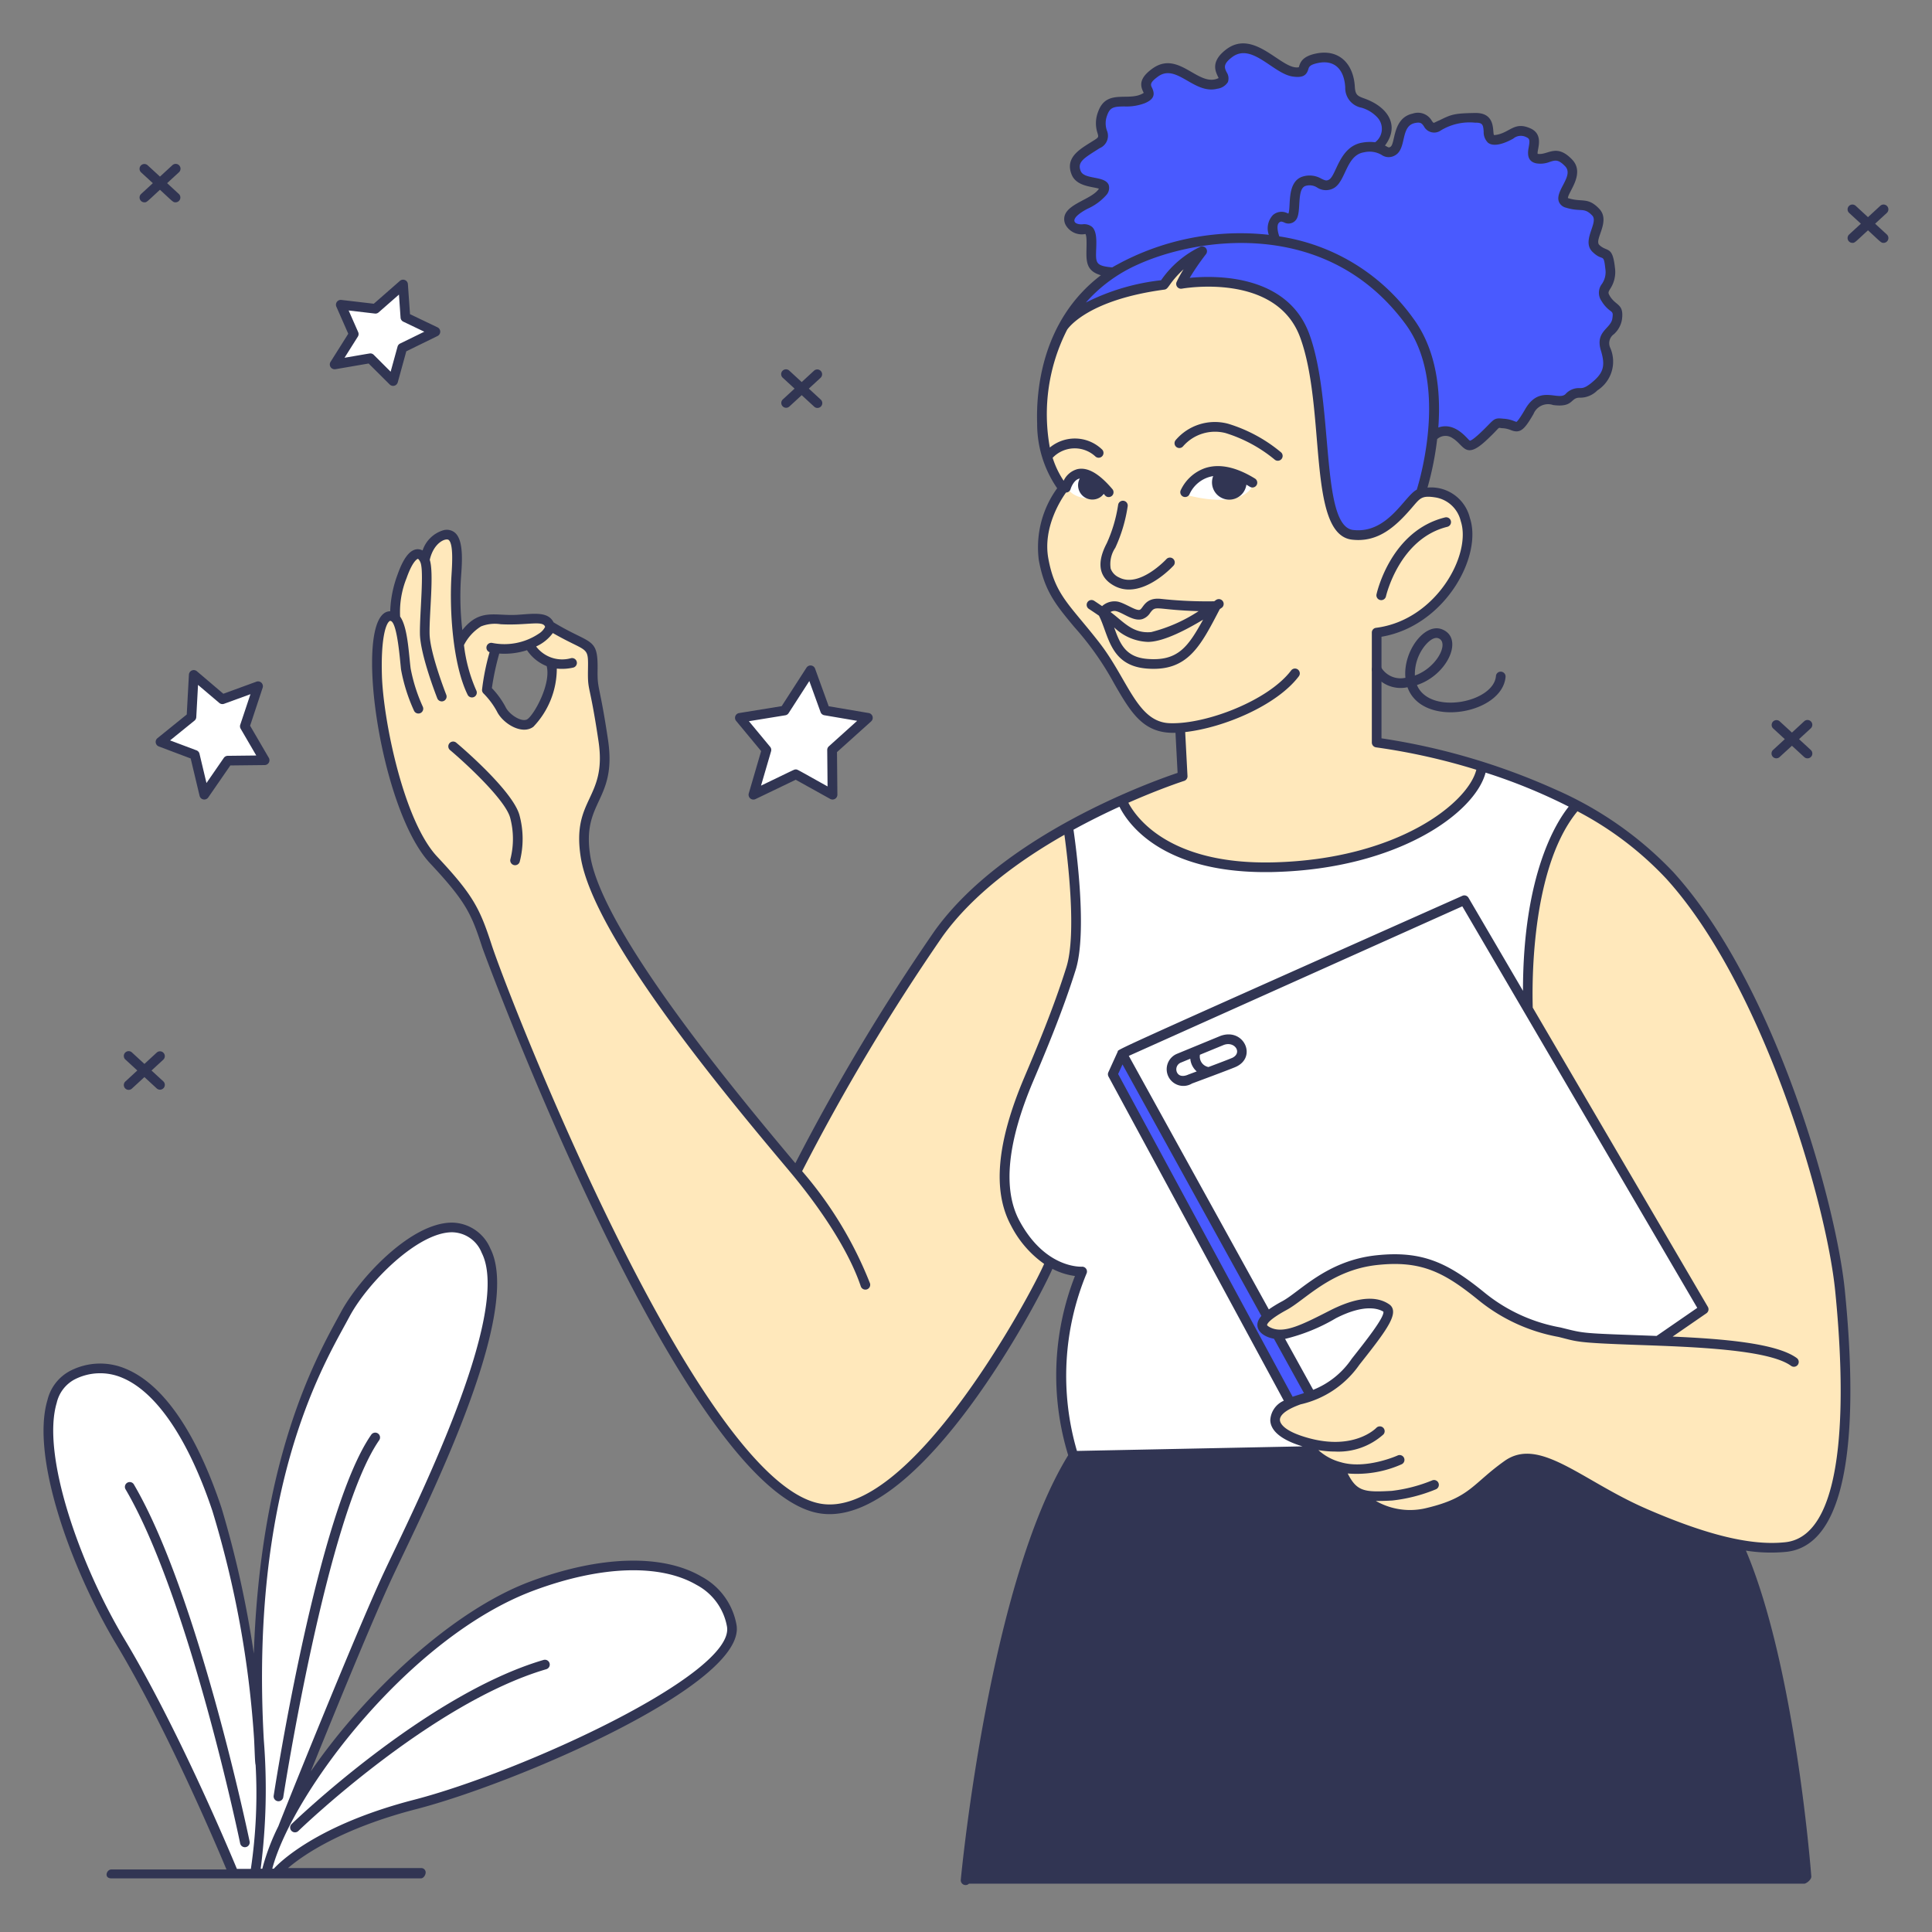
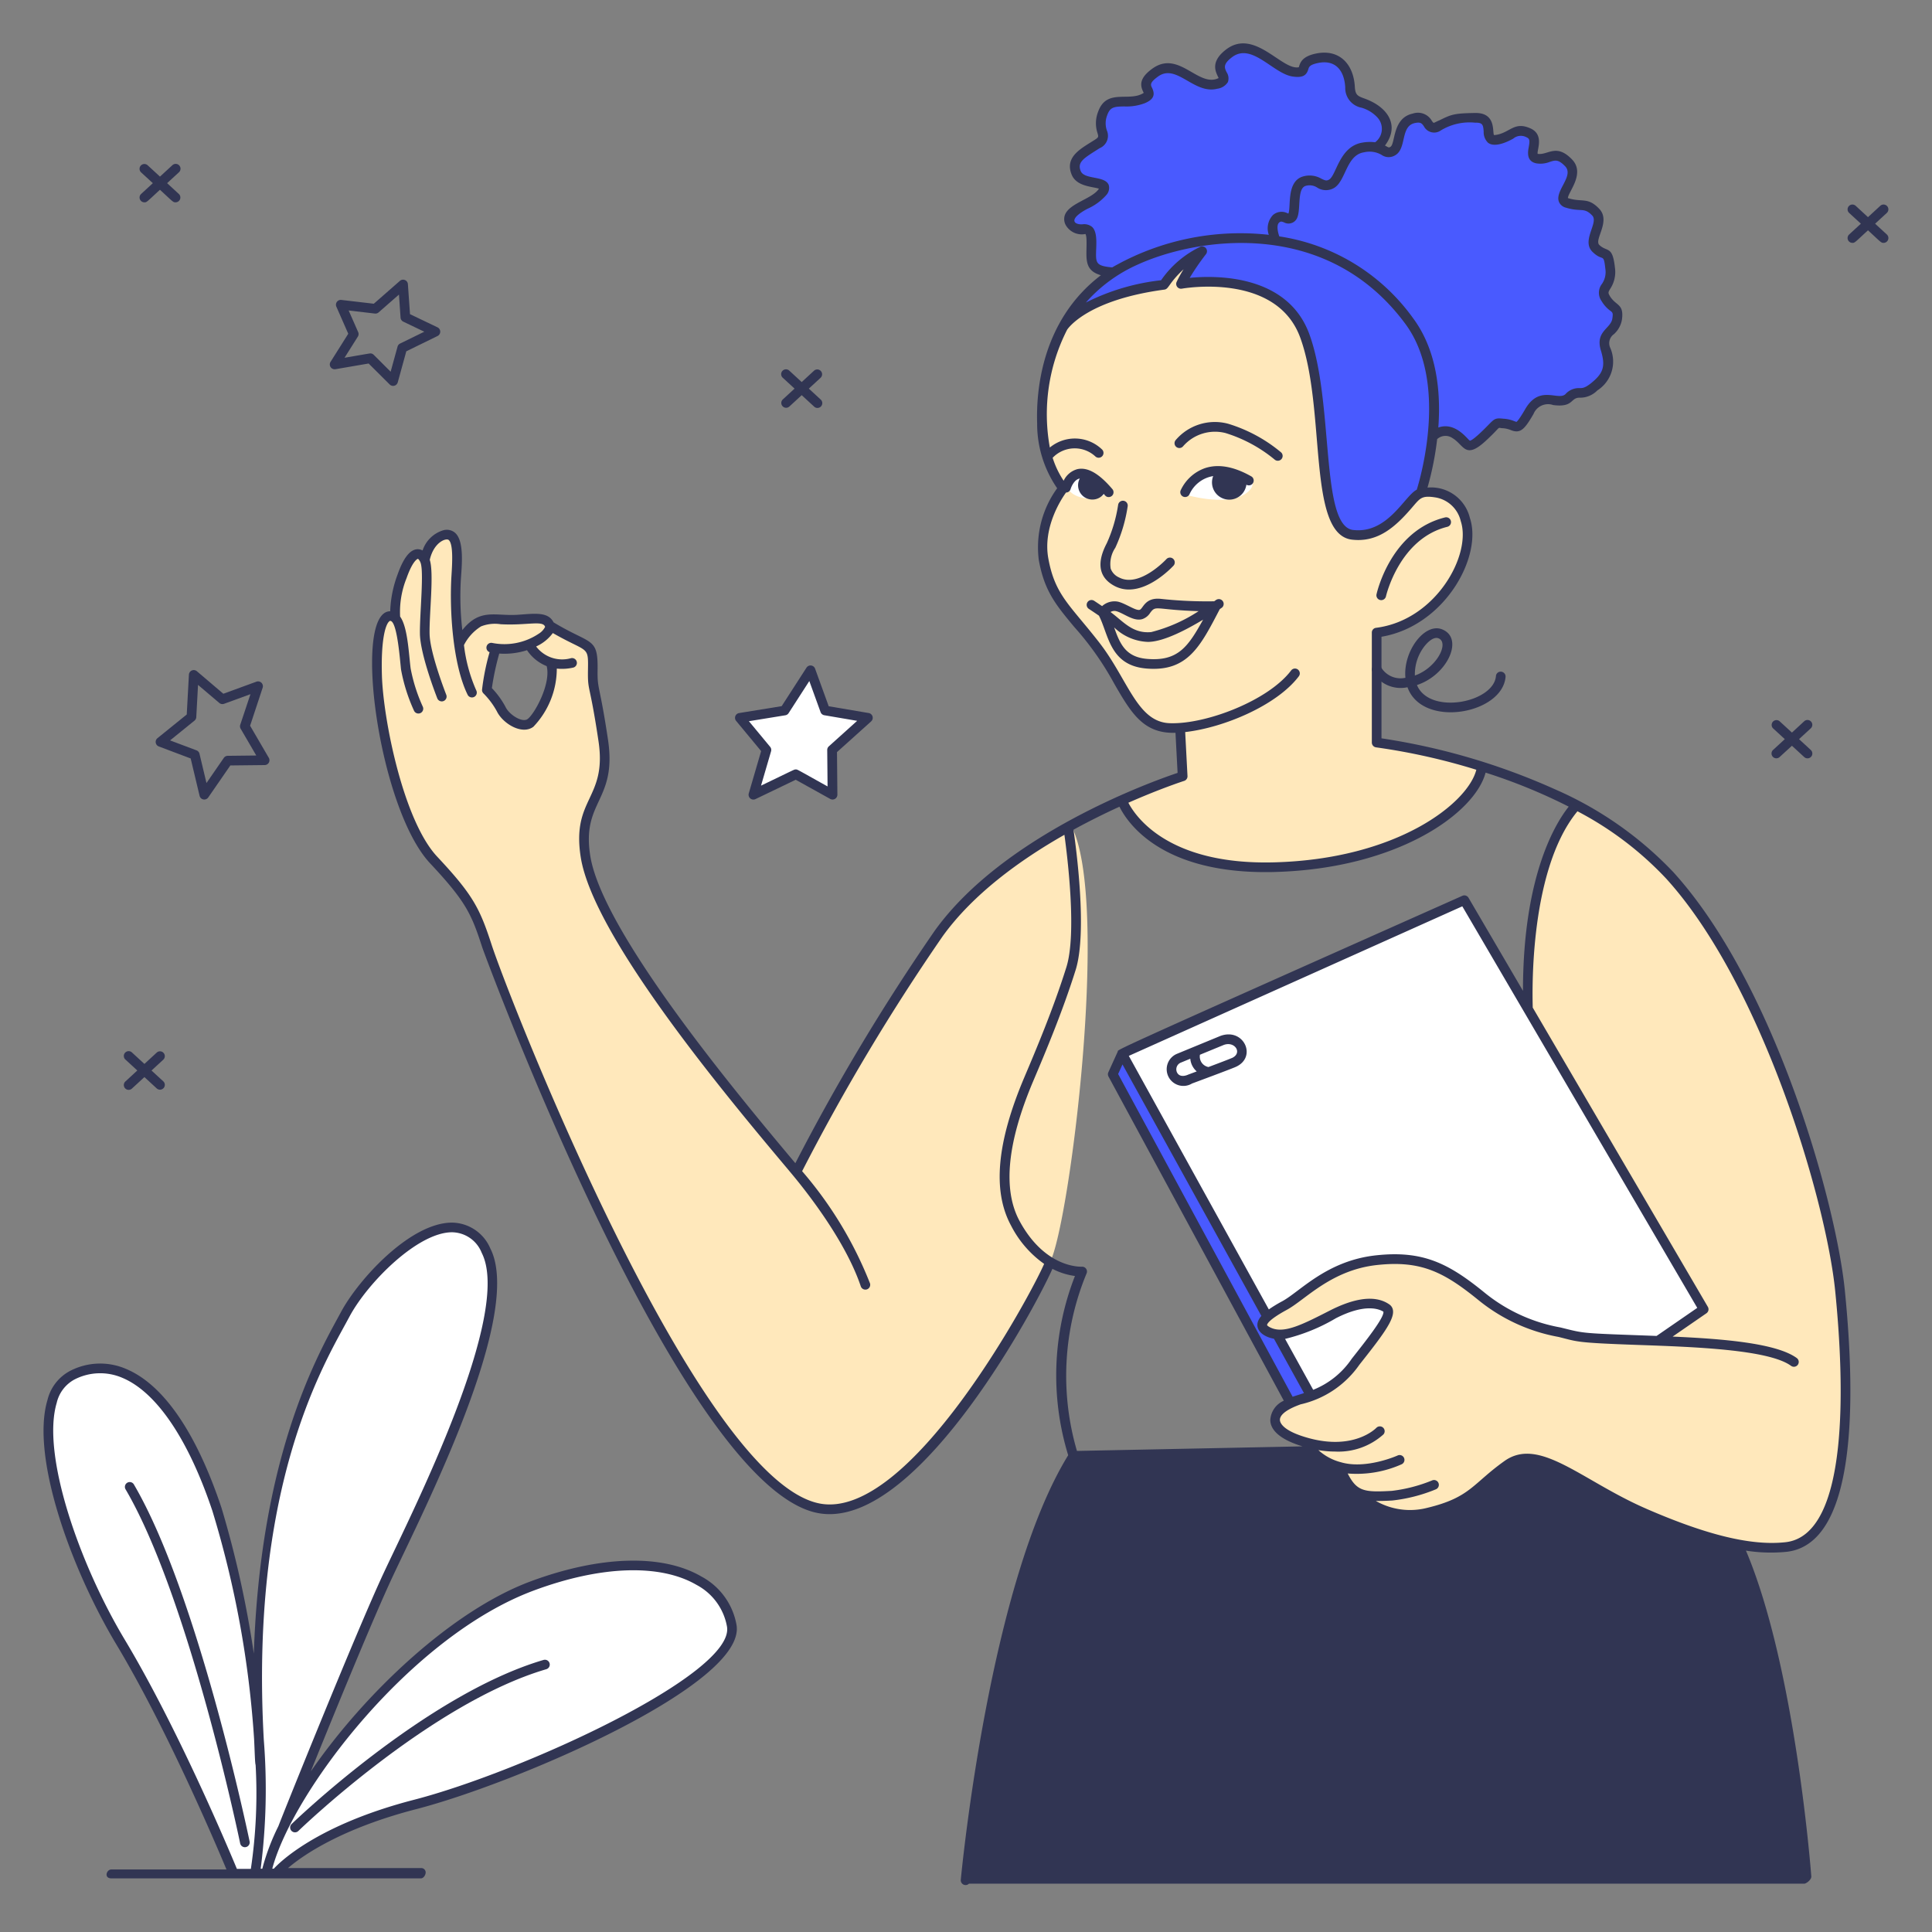
<svg xmlns="http://www.w3.org/2000/svg" viewBox="0 0 400 400">
  <rect x="0" y="0" width="400" height="400" fill="#808080" stroke="none" />
  <g transform="matrix(2,0,0,2,0,0)">
    <g>
      <path d="M62.471,93.874C60.345,92,80.7,121.432,82.44,121.31A218.932,218.932,0,0,1,97.165,96.648c3.349-4.664,8.882-8.525,13.716-11.206,4.114,7.823-.216,41.6-2.2,45.246-.618,1.132-13.567,27.467-23.937,25.443C71.375,153.522,51.56,101.482,50.4,97.918s-1.776-4.908-5.511-8.894-5.73-14.887-5.857-19.078S39.5,63.5,40.585,63.8a36.144,36.144,0,0,1,1.606-5.455c.555-1.149,1.214-1.394,1.79-.611.708-1.3,1.3-2.408,2.06-2.381,1.933.069,1.051,2.692,1.081,5.592a27.543,27.543,0,0,0,.669,5.584A4.254,4.254,0,0,1,50.4,64.139c1.972-.006,4.051-.192,5.18-.1a1.8,1.8,0,0,1,1.585.882s3.379.87,3.9,2.255c.355.951.262,2.707.516,4.5a59.89,59.89,0,0,1,.982,7.694c-.064,2.324-1.442,4.371-2.067,6.66A11.976,11.976,0,0,0,62.471,93.874ZM57,68.572c-.571.179-1.979-.891-2.28-1.85a5.692,5.692,0,0,1-3.436.442,28.673,28.673,0,0,0-.879,4.257,8.621,8.621,0,0,1,1.486,1.992c.487,1.008,2.137,2.061,3.031,1.42C57.506,72.979,57,68.572,57,68.572Z" style="fill: #ffe8bb;fill-rule: evenodd" />
-       <path d="M111.125,150.709l47.028-.868s.459-28.245.022-45.622c-.4-15.712,5.021-20.873,5.021-20.873a48.067,48.067,0,0,0-9.8-3.976c-.449,3.786-8.24,10.054-21.491,10.4s-15.75-6.893-15.75-6.893L110.575,85.6s1.625,10.417.3,14.662-3.075,8.392-4.381,11.479-4,10.045-1.4,14.874c2.849,5.288,6.93,5.015,6.93,5.015A27.907,27.907,0,0,0,111.125,150.709Z" style="fill: #ffffff;fill-rule: evenodd" />
      <path d="M135.706,144.483l-19.552-35.406,35.429-15.888,24.781,42.349-4.73,3.262Z" style="fill: #ffffff;fill-rule: evenodd" />
      <path d="M133.709,145.452l2-.969-19.552-35.406-.963,2.128Z" style="fill: #495aff;fill-rule: evenodd" />
      <path d="M190.479,133.62c-.875-8.762-7.2-31.511-17.619-42.994a35.435,35.435,0,0,0-9.664-7.28c-.172.168-5.41,5.419-5.021,20.873.009.37-1.358-2.085,18.189,31.319l-4.73,3.262c-3.979-.151-7.555-.211-8.879-.56-3.17-.833-5.893-1.188-9.337-4s-6.029-4.329-10.946-3.786-7.625,3.677-9.494,4.691-3.21,2.069-1.584,2.771,3.666-.37,6.682-1.908,4.713-1.1,5.471-.565-1.255,3.031-3.415,5.762-3.846,3.12-6.071,3.824-3.718,2.955,1.287,4.321l.028.008s.455,1.639,3.267,2.481c1.14,2.625,1.726,2.4,1.823,2.632a7.7,7.7,0,0,0,7.4,2.1c4.609-1.11,4.882-2.591,8.166-4.927s7.568,2.113,14.179,4.988c6.279,2.73,10.947,3.915,14.67,3.508C192.451,159.319,191.242,141.26,190.479,133.62Z" style="fill: #ffe8bb;fill-rule: evenodd" />
      <path d="M122.167,75.328c-.361.028-.7.039-1.029.033-3.8-.076-4.726-4.694-7.78-8.605s-4.611-4.937-5.325-8.868,2.04-7.359,2.04-7.359-2.059-2.17-2.206-6.726,1.069-12.906,9.655-16.848c7.085-3.253,20.375-4.548,28.37,6.288,4.963,6.727,1.171,17.84,1.171,17.84a3.726,3.726,0,0,1,4.627,2.7c1.242,3.716-2.608,10.874-9.179,11.7V76.872A65.5,65.5,0,0,1,153.5,79.355s-2.131,9.459-20.918,10.229c-14.2.581-16.3-6.8-16.3-6.8l6.143-2.419C122.084,73.811,122.154,75.663,122.167,75.328Z" style="fill: #ffe8bb;fill-rule: evenodd" />
      <path d="M112.981,24.821c-.067-2.088-1.357-.285-2.18-1.706s2.383-1.9,3.342-3.246-2.146-.522-2.737-1.976.761-2.072,2.162-2.977-.113-1.2.575-3.155,2.4-.8,4.159-1.533-.979-1.09,1.294-2.721,4.124,1.747,6.289,1.2-1.037-1.36,1.344-3.178,4.826,1.645,6.661,1.906.22-.9,2.373-1.38,3.376.887,3.492,2.974,1.707,1.126,3.231,2.835-.471,3.412-.471,3.412c.853.2,1.036.729,1.671.364.884-.509.322-2.988,2.161-3.384s1.155,1.5,2.587.8a6.133,6.133,0,0,1,3.783-.854c2.317-.052.564,2.518,2.209,2.266s1.864-1.353,3.292-.719-.292,2.43.921,2.669,1.8-1.051,3.236.439-1.642,3.691-.138,4.156,1.931-.119,2.953.953-.928,2.847.028,3.763,1.241,0,1.461,2.024-1.178,1.961-.451,3.164,1.369.728,1.182,2.1-1.733,1.384-1.212,3.1.357,2.688-1.157,3.914-1.538.1-2.646,1.131-2.721-.9-4.079,1.446-1.243,1.38-2.467,1.259-.579-.258-2.375,1.4-1.461.5-2.846-.334a1.786,1.786,0,0,0-2.334.3l-.052-.064a48.01,48.01,0,0,1-1.179,5.913c-1.046.12-2.975,4.754-7.047,4.276s-2.28-13.289-4.942-20.587-12.811-5.389-12.811-5.389a21.275,21.275,0,0,1,2.182-3.376,10.287,10.287,0,0,0-3.967,3.469c-8.6,1.15-10.459,4.428-10.459,4.428a18.034,18.034,0,0,1,5.162-5.712C112.4,27.943,113.048,26.9,112.981,24.821Z" style="fill: #495aff;fill-rule: evenodd" />
      <path d="M114.776,50.952c-1.269-1.53-2.238-2.165-2.968-2.045-.783.129-1.328,1.389-1.328,1.389s.1,1.225,2.464,1.341A3.8,3.8,0,0,0,114.776,50.952Z" style="fill: #ffffff;fill-rule: evenodd" />
      <path d="M129.51,49.756c.244.122.34.812-.722,1.443-2.05,1.217-6.1,0-6.1,0S123.974,46.986,129.51,49.756Z" style="fill: #ffffff;fill-rule: evenodd" />
      <path d="M155.4,69.533a.489.489,0,0,0-.541.455c-.235,2.745-6.879,4.066-8.176.927,3.178-1.041,4.917-4.879,2.58-5.774-1.8-.688-4.031,2.3-3.775,5.022a2.343,2.343,0,0,1-2.517-1.082.5.5,0,0,0-.905.425,3.359,3.359,0,0,0,3.636,1.637c1.533,4.285,9.825,2.784,10.153-1.07A.5.5,0,0,0,155.4,69.533Zm-8.933.4a4.731,4.731,0,0,1,.829-2.809c.344-.509,1.047-1.261,1.61-1.048C150.048,66.514,148.761,69.123,146.463,69.932Z" style="fill: #313553" />
      <path d="M126.333,107.24s-4.5,1.854-4.516,1.86a1.728,1.728,0,1,0,1.583,3.063c.161-.059,3.937-1.458,4.518-1.716C130.181,109.444,128.761,106.348,126.333,107.24Zm-3.323,4c-.145.068-.882.377-1.176-.242a.75.75,0,0,1,.417-1l.967-.4a1.969,1.969,0,0,0,.665,1.315Zm4.5-1.711c-.262.117-1.31.516-2.41.929a1.1,1.1,0,0,1-.883-1.271l2.475-1.018C127.834,107.751,128.667,109.023,127.512,109.533Z" style="fill: #313553" />
      <path d="M184.937,160.644c7.149-.784,7.23-15.155,6.039-27.074-.9-9.006-7.217-31.68-17.746-43.279A37.5,37.5,0,0,0,160.954,81.7a68.724,68.724,0,0,0-17.943-5.268V65.917c6.561-1.114,10.481-8.319,9.153-12.292a4.135,4.135,0,0,0-4.389-3.152,31.8,31.8,0,0,0,1-5.016,1.271,1.271,0,0,1,1.593-.1c1.205.73,1.3,2.253,3.444.274,1.629-1.506,1.15-1.364,1.654-1.307a2.572,2.572,0,0,1,.934.2c.98.382,1.4-.035,2.348-1.668a1.624,1.624,0,0,1,2.036-.926c2.122.278,1.762-.761,2.72-.761a2.5,2.5,0,0,0,1.851-.751,3.547,3.547,0,0,0,1.321-4.448,1.142,1.142,0,0,1,.4-1.38,2.622,2.622,0,0,0,.828-1.509c.226-1.662-.625-1.4-1.249-2.429-.209-.346-.176-.4.038-.761a3.149,3.149,0,0,0,.482-2.2c-.249-2.3-.808-1.561-1.612-2.332-.577-.551,1.221-2.454-.013-3.746-1.175-1.234-1.763-.651-3.167-1.085-.037-.012-.062-.023-.073-.025.016-.623,1.83-2.546.423-4-1.639-1.7-2.491-.412-3.551-.576-.122-.333.733-1.979-.762-2.642-1.682-.746-2.093.454-3.571.682a.948.948,0,0,1-.191.014c-.187-.323.24-2.322-1.953-2.286s-2.456.151-3.688.757c-.67.27-.558.391-.8.046a1.652,1.652,0,0,0-1.976-.737c-2.124.455-1.774,3.134-2.306,3.438-.182.106-.16.079-.564-.132,1.539-2.035.36-3.967-2.093-4.858-.711-.257-.976-.354-1.025-1.215-.136-2.445-1.684-3.976-4.1-3.434-1.269.284-1.531.833-1.678,1.325-.011.036-.018.07,0,.07-1.737.41-4.608-4.079-7.552-1.83-1.6,1.223-1.112,2.239-.85,2.785.026.053.057.119.08.171-2.094,1.032-4.114-2.948-6.852-.983-1.395,1-1.278,1.76-.944,2.43.014.027.029.058.043.087-1.494.986-3.852-.527-4.732,1.977a3.233,3.233,0,0,0-.056,2.177c.139.5.153.43-.773,1.012-1.209.759-2.583,1.615-1.9,3.3.5,1.225,2.122,1.224,2.824,1.452-.695,1.081-3.184,1.508-3.555,2.815a1.282,1.282,0,0,0,.156,1.018,1.913,1.913,0,0,0,2,.857s.095.106.111.614c.056,1.727-.392,3.119,1.49,3.655-6.181,4.705-6.709,12.061-6.6,15.327a11.757,11.757,0,0,0,2.072,6.725,10.409,10.409,0,0,0-1.9,7.434c.583,3.21,1.739,4.6,3.654,6.907a30.938,30.938,0,0,1,4.145,5.873c1.754,3.041,3.03,5.214,6.35,5.1l.218,4.151c-2.642.887-17.982,6.367-25.149,16.349a217.732,217.732,0,0,0-14.421,24.056C76.8,113.82,62.362,96.6,61.1,88.574c-.9-5.7,2.789-5.635,1.84-12-.864-5.785-1.11-5.128-1.078-7.21.054-3.467-.652-2.571-4.56-4.942-.57-1.14-2.016-.892-3.721-.78-2.323.153-3.891-.718-5.721,1.585a30.123,30.123,0,0,1-.156-5.163c.087-1.419.4-4.083-.621-4.93a1.322,1.322,0,0,0-1.225-.231,3.242,3.242,0,0,0-2.111,2.08,1.078,1.078,0,0,0-.535-.128c-.774.033-1.451.9-2.07,2.659a11.951,11.951,0,0,0-.749,3.764c-3.956,0-1.208,20.393,4.13,26.091,3.758,4.01,4.289,5.284,5.4,8.706.179.553,20.522,55.779,34.716,58.55a6.486,6.486,0,0,0,1.243.118c9.852,0,21.347-21.5,23.064-25.393a7.132,7.132,0,0,0,2.333.741,28.224,28.224,0,0,0-.7,18.555c-8.1,13.134-11,42.695-11.12,43.953a.5.5,0,0,0,.847.4h86.5c.284-.076.718-.445.7-.753-.016-.219-1.635-21.617-6.765-33.725A16.606,16.606,0,0,0,184.937,160.644Zm-40.5-144.575c1.2-.69.514-3,2.017-3.328.617-.133.736.034.949.337a1.194,1.194,0,0,0,1.752.424,5.733,5.733,0,0,1,3.575-.8c.767-.025.806.25.86.9a1.528,1.528,0,0,0,.445,1.17c.657.517,1.883-.012,2.611-.419a1.218,1.218,0,0,1,1.371-.145c.329.146.367.308.237,1.022-.087.477-.269,1.472.79,1.681a2.632,2.632,0,0,0,1.387-.151c.569-.181.883-.281,1.587.447.971,1.006-1.113,2.559-.629,3.706a1.041,1.041,0,0,0,.7.58c1.6.494,1.876-.086,2.739.82.7.737-1.177,2.611.045,3.778,1.077,1.034,1.127.033,1.309,1.718a2.163,2.163,0,0,1-.346,1.577,1.486,1.486,0,0,0-.035,1.791,3.327,3.327,0,0,0,.888.987c.26.2.3.237.225.79-.147,1.084-1.8,1.321-1.194,3.315.493,1.622.28,2.348-.993,3.38-.64.518-.91.528-1.188.528a1.853,1.853,0,0,0-1.484.625c-.773.718-2.682-1.018-4.172,1.562-.615,1.064-.843,1.279-.9,1.309a1.261,1.261,0,0,1-.214-.072,3.546,3.546,0,0,0-1.18-.26c-1.07-.123-.886.119-2.451,1.566-.734.679-.942.712-.969.713-.222-.077-1.47-2-3.274-1.363.267-3.612-.122-7.951-2.6-11.3a20.851,20.851,0,0,0-13.862-8.486c-.16-.448-.314-1.184-.013-1.434.163-.135.233-.117.5-.017a.969.969,0,0,0,1.286-.325c.53-.8,0-3.166.957-3.453a1.436,1.436,0,0,1,1.191.174,1.665,1.665,0,0,0,1.737.049c1.248-.728,1.256-3.419,3.122-3.7a2.474,2.474,0,0,1,1.8.264A1.275,1.275,0,0,0,144.435,16.069Zm-30.962,9.792c.024-.789.1-1.886-.423-2.372a1.3,1.3,0,0,0-1.017-.266c-.895.034-1.454-.539.519-1.6a5.69,5.69,0,0,0,2-1.464,1.091,1.091,0,0,0,.22-1.013c-.393-.985-2.528-.525-2.9-1.441-.394-.969.392-1.362,1.968-2.369a1.388,1.388,0,0,0,.739-1.834,2.272,2.272,0,0,1,.037-1.576c.3-.855.736-.894,1.777-.907a5.339,5.339,0,0,0,2.1-.33c.833-.347,1.158-.8.761-1.6-.147-.3-.264-.529.632-1.172C121.8,6.538,123.6,9.8,126.008,9.187a1.535,1.535,0,0,0,1.1-.684,1.148,1.148,0,0,0-.127-1.024c-.223-.462-.4-.828.555-1.556,2.048-1.562,4.264,1.715,6.287,2,.974.138,1.409-.066,1.614-.753.069-.234.135-.455.938-.634,1.809-.408,2.782.69,2.884,2.513a2.068,2.068,0,0,0,1.682,2.1,3.611,3.611,0,0,1,1.674,1.04,1.736,1.736,0,0,1-.26,2.539,4.4,4.4,0,0,0-1.291.03c-2.42.371-2.712,3.384-3.475,3.83-.267.155-.405.1-.8-.088a2.42,2.42,0,0,0-1.912-.23c-1.721.518-1.217,3.123-1.5,3.837-.035-.011-.073-.026-.106-.038a1.354,1.354,0,0,0-1.488.184,2,2,0,0,0-.435,2.056,26.644,26.644,0,0,0-16.216,3.372C113.42,27.524,113.43,27.222,113.473,25.861Zm4.257,1.549c6-2.757,19.532-5.023,27.76,6.131,4.363,5.913,1.667,15.546,1.173,17.151-1.278.641-3,4.586-6.589,4.171-3.432-.4-1.954-13.2-4.53-20.263-2.27-6.222-9.7-6.1-12.389-5.836a25.036,25.036,0,0,1,1.682-2.448.5.5,0,0,0-.57-.777,10.349,10.349,0,0,0-4.073,3.472,22.853,22.853,0,0,0-7.788,2.309A15.626,15.626,0,0,1,117.73,27.41Zm4.849,53.429a.5.5,0,0,0,.348-.5l-.239-4.556c4.041-.459,9.505-2.785,11.765-5.775a.5.5,0,0,0-.8-.6c-2.343,3.1-8.749,5.568-12.507,5.458-3.441-.069-4.352-4.516-7.4-8.412-3.027-3.877-4.539-4.863-5.227-8.65-.585-3.223,1.351-6.15,1.832-6.816a.5.5,0,0,0,.478-.367c.04-.136.337-.975.947-1.085a1.48,1.48,0,0,0,2.483,1.594c.141.161.245.327.511.327a.5.5,0,0,0,.381-.824c-1.382-1.627-2.569-2.3-3.624-2.067a2.211,2.211,0,0,0-1.42,1.2,9.259,9.259,0,0,1-1.139-2.377,3.156,3.156,0,0,1,4.426-.135.5.5,0,1,0,.66-.751,4.057,4.057,0,0,0-5.377-.174,19.247,19.247,0,0,1,1.791-12.2c.233-.339,2.361-3.119,10.071-4.149.469-.062.412-.639,1.983-2.105a12.186,12.186,0,0,0-.719,1.307.5.5,0,0,0,.546.7c.1-.017,9.765-1.741,12.249,5.069,2.71,7.429.679,20.365,5.354,20.913,2.679.313,4.49-1.31,6.2-3.3.864-1,1-1.3,2.462-1.067a3.23,3.23,0,0,1,2.6,2.448c1.152,3.444-2.542,10.262-8.776,11.048a.491.491,0,0,0-.428.5V76.873a.507.507,0,0,0,.452.495,65.634,65.634,0,0,1,10.365,2.317c-.865,3.452-8.168,9.252-20.937,9.585-10.909.289-14.327-4.72-15.085-6.171C120.148,81.624,122.515,80.86,122.579,80.839Zm-37.745,74.8c-12.664-2.473-32.145-52.3-33.956-57.877-1.222-3.762-1.934-5.145-5.622-9.081-3.5-3.733-5.585-14.192-5.722-18.751-.11-3.615.348-5.286.773-5.619a.133.133,0,0,1,.142-.028c.691.194.965,4.221,1.065,5.03a18,18,0,0,0,1.343,4.259.5.5,0,0,0,.909-.417,17.269,17.269,0,0,1-1.26-3.965c-.2-1.6-.306-4.286-1.087-5.358a9.33,9.33,0,0,1,.669-3.99c.669-1.9,1.171-1.992,1.171-1.992.021,0,.134.08.255.349.406.9-.08,5.413-.045,7.413.039,2.2,1.729,6.506,1.8,6.688a.5.5,0,0,0,.93-.367c-.017-.043-1.7-4.315-1.731-6.338-.038-2.081.468-6.266.019-7.643.422-1.823,1.682-2.281,1.959-2.053.495.412.365,2.46.288,3.684-.225,3.58.138,9.218,1.671,12.336a.5.5,0,0,0,.9-.441,16.176,16.176,0,0,1-1.277-4.7A4.872,4.872,0,0,1,49.8,64.843a3.893,3.893,0,0,1,2.028-.223c2.683.153,4.41-.439,4.6.277a1.785,1.785,0,0,1-.665.71,6.4,6.4,0,0,1-4.818.947.5.5,0,0,0-.263.961A24.061,24.061,0,0,0,49.9,71.4a.5.5,0,0,0,.149.382,8.158,8.158,0,0,1,1.386,1.852c.611,1.267,2.6,2.486,3.78,1.6a8.737,8.737,0,0,0,2.425-6.021,5.241,5.241,0,0,0,1.683-.1.5.5,0,0,0-.208-.979A3.382,3.382,0,0,1,55.5,66.923a4.39,4.39,0,0,0,1.728-1.39c3.67,2.1,3.678,1.24,3.638,3.812-.036,2.349.157,1.13,1.089,7.374.9,6.026-2.8,5.868-1.839,12.01,1.308,8.34,15.479,25.21,21.531,32.414.062.1,5.549,6.332,7.462,12.019a.5.5,0,0,0,.948-.321,40.436,40.436,0,0,0-7.021-11.6A218.059,218.059,0,0,1,97.571,96.939c3.141-4.373,8.008-7.9,12.617-10.522.335,2.44,1.284,10.253.207,13.694-1.35,4.312-3.164,8.6-4.365,11.434-2.849,6.73-3.3,11.737-1.377,15.307a10.932,10.932,0,0,0,3.435,3.984C106.788,133.875,94.175,157.468,84.834,155.64ZM56.593,68.957c.46,1.844-1.255,4.942-1.972,5.476-.549.406-1.893-.431-2.282-1.238a8.67,8.67,0,0,0-1.421-1.961,27.22,27.22,0,0,1,.765-3.578,7.544,7.544,0,0,0,2.872-.349A4.445,4.445,0,0,0,56.593,68.957ZM111.485,150.2a27.69,27.69,0,0,1,.991-18.36.5.5,0,0,0-.484-.712c-.154,0-3.812.16-6.459-4.753-1.744-3.239-1.267-8.1,1.418-14.442,1.208-2.854,3.034-7.167,4.4-11.525,1.22-3.9.057-12.584-.224-14.516,1.672-.917,3.292-1.712,4.761-2.383.8,1.621,4.2,6.771,15.1,6.771.3,0,.617,0,.933-.012,12.787-.334,20.765-6.1,21.867-10.285a57.679,57.679,0,0,1,8.605,3.52c-1.281,1.6-4.733,7.021-4.735,19.069l-5.639-9.637a.5.5,0,0,0-.637-.2c-37.9,16.873-35.555,15.87-35.677,16.134L114.736,111a.5.5,0,0,0,.015.443L132.9,145a2.33,2.33,0,0,0-1.4,2.013c.016.794.622,1.892,3.339,2.714Zm50.089-12.775a17.262,17.262,0,0,1-7.841-3.57c-3.764-3.069-6.417-4.436-11.316-3.9-5.095.564-7.841,3.752-9.677,4.748a13.784,13.784,0,0,0-1.392.847l-14.494-26.246,34.524-15.482L175.7,135.39l-4.212,2.905C163.528,138,164.191,138.073,161.574,137.427Zm-25.633,6.446-2.91-5.269a19.127,19.127,0,0,0,5.272-2.146c3.041-1.552,4.48-.937,4.905-.671.114.587-1.845,3.061-3.274,4.869A8.7,8.7,0,0,1,135.941,143.873Zm-4.062-5.287,3.108,5.629c-.487.161-.921.289-1.174.378l-18.064-33.408.45-.993,14.377,26.034C129.61,137.325,130.461,138.33,131.879,138.586Zm38.533,17.594c-6.676-2.9-11.057-7.508-14.668-4.936-3.309,2.352-3.526,3.772-7.994,4.848a7.124,7.124,0,0,1-5.322-.714c.543.014,1.158-.013,1.7-.044a16.553,16.553,0,0,0,4.514-1.159.5.5,0,0,0-.385-.923,15.859,15.859,0,0,1-4.184,1.084c-2.844.16-3.615.062-4.559-1.8a11.425,11.425,0,0,0,5.582-.952.5.5,0,0,0-.414-.911c-.032.015-3.291,1.473-5.895.693a5.506,5.506,0,0,1-2.307-1.248,10.59,10.59,0,0,0,1.733.148,6.979,6.979,0,0,0,5-1.775.5.5,0,0,0-.726-.687c-.093.095-2.318,2.34-6.977,1.078-2.775-.752-3.008-1.635-3.013-1.887-.019-.91,2.03-1.562,2.13-1.613a10.134,10.134,0,0,0,6.094-4.1c2.319-2.93,3.623-4.637,3.48-5.631a.875.875,0,0,0-.363-.606c-1.734-1.223-4.284-.339-6.163.619-2.832,1.444-4.7,2.4-6.08,1.8-.347-.15-.427-.273-.428-.295,0-.047.038-.485,2.052-1.578,1.9-1.028,4.558-4.107,9.31-4.633,4.571-.5,6.957.726,10.576,3.676a18.3,18.3,0,0,0,8.232,3.766c2.03.5,1.693.6,8.267.831,5.689.2,13.481.468,15.8,2.158a.5.5,0,1,0,.589-.808c-2.1-1.526-7.566-1.984-12.844-2.216l3.5-2.413a.5.5,0,0,0,.148-.664l-18.129-30.98c.018-.1-.65-13.926,4.63-20.323a34.537,34.537,0,0,1,9.193,6.979c9.895,10.9,16.547,33.257,17.491,42.708.938,9.389,1.517,25.249-5.152,25.979C181.323,160.034,176.74,158.931,170.412,156.18Z" style="fill: #313553" />
-       <path d="M47.251,76.9a.5.5,0,1,0-.643.764c1.545,1.3,5.671,5.089,6.2,6.975a8.516,8.516,0,0,1,.033,4.288.5.5,0,0,0,.956.293,9.4,9.4,0,0,0-.026-4.85C53.053,81.8,47.488,77.093,47.251,76.9Z" style="fill: #313553" />
-       <path d="M129.919,49.543c-1.945-1.2-3.678-1.568-5.151-1.091a4.379,4.379,0,0,0-2.546,2.308.5.5,0,0,0,.923.385,3.258,3.258,0,0,1,2.444-1.86,1.787,1.787,0,1,0,3.435.89c.122.069.245.142.37.219a.5.5,0,0,0,.525-.851Z" style="fill: #313553" />
+       <path d="M129.919,49.543c-1.945-1.2-3.678-1.568-5.151-1.091a4.379,4.379,0,0,0-2.546,2.308.5.5,0,0,0,.923.385,3.258,3.258,0,0,1,2.444-1.86,1.787,1.787,0,1,0,3.435.89a.5.5,0,0,0,.525-.851Z" style="fill: #313553" />
      <path d="M132.616,46.828a15.646,15.646,0,0,0-5.483-2.963,5.326,5.326,0,0,0-5.44,1.708.5.5,0,0,0,.778.628,4.379,4.379,0,0,1,4.392-1.373,14.885,14.885,0,0,1,5.093,2.751.5.5,0,0,0,.66-.751Z" style="fill: #313553" />
      <path d="M115.393,60.667a3.132,3.132,0,0,0,1.474.359c2.326,0,4.513-2.359,4.624-2.48a.5.5,0,0,0-.738-.674c-.027.03-2.792,3.009-4.9,1.909a1.612,1.612,0,0,1-.876-.92,3.013,3.013,0,0,1,.479-2.156,15.71,15.71,0,0,0,1.279-4.28.5.5,0,1,0-.989-.144,14.993,14.993,0,0,1-1.174,3.957C113.366,58.528,113.948,59.912,115.393,60.667Z" style="fill: #313553" />
      <path d="M125.914,62.087c-.063.046-.137.1-.222.158a44.262,44.262,0,0,1-5.546-.253c-1.642-.164-1.809,1.032-2.172,1.138-.414.11-1.466-.672-2.256-.849a1.914,1.914,0,0,0-1.629.464c-.446-.3-.8-.538-.836-.558a.5.5,0,0,0-.545.838c.009.006.5.328,1.055.709,1,1.939,1.1,5.137,4.88,5.469,4.318.377,5.623-2.308,7.629-6.147.1-.071.184-.127.235-.164a.5.5,0,0,0-.593-.8ZM115.5,63.256c.782.177,1.813,1.111,2.753.834a1.557,1.557,0,0,0,.821-.658c.616-.823.513-.3,5.006-.166a16.146,16.146,0,0,1-4.911,2.167c-1.94.181-2.891-1.113-4.209-2.076A.776.776,0,0,1,115.5,63.256Zm3.231,4.951c-2.163-.19-2.775-1.477-3.394-3.258a5.29,5.29,0,0,0,3.487,1.5c1.709,0,4.254-1.423,5.721-2.3C123.006,66.909,121.972,68.489,118.73,68.207Z" style="fill: #313553" />
      <path d="M143.474,61.735c.013-.059,1.381-5.974,6.354-7.2a.5.5,0,0,0-.24-.971c-5.568,1.37-7.031,7.684-7.091,7.953A.5.5,0,0,0,143.474,61.735Z" style="fill: #313553" />
      <path d="M24.18,193.95s-5.719-14-11.685-23.941S1.989,145.015,7.5,142.352s11.13,2.44,14.954,13.9A113.988,113.988,0,0,1,26.8,180c-1.026-27.027,6.549-39.5,8.946-43.965,2.468-4.6,11.192-13.156,14.562-6.57s-7,26.87-10.137,33.573S29.3,189.183,29.3,189.183c4.485-9.207,15.724-21.266,25.8-25.01,11.948-4.441,19.784-1.338,20.657,4.151s-22.083,15.7-32.77,18.469-14.313,7.037-14.313,7.037l-.906.1-.008.023Z" style="fill: #ffffff;fill-rule: evenodd" />
      <path d="M76.249,168.246a7.061,7.061,0,0,0-3.632-5.041c-4.041-2.36-10.49-2.178-17.693.5-8.13,3.022-17.172,11.566-22.754,19.678,2.544-6.293,6.461-15.86,8.458-20.131,3.225-6.905,13.619-27.191,10.129-34.013a4.371,4.371,0,0,0-3.959-2.674c-4.35,0-9.7,5.91-11.489,9.236l-.37.682c-2.344,4.3-7.994,14.669-8.663,34.7a106.319,106.319,0,0,0-3.347-15.092c-2.595-7.776-6-12.745-9.855-14.37a6.757,6.757,0,0,0-5.79.179,4.638,4.638,0,0,0-2.372,3.04c-1.736,5.814,2.391,17.388,7.154,25.326,5.146,8.577,10.169,20.373,11.378,23.258H11.531c-.514,0-.8.925,0,.925H43.566c.276,0,.5-.347.5-.623a.459.459,0,0,0-.5-.445H29.814c1.534-1.315,5.532-4.1,13.3-6.106C53.421,184.608,77.226,174.39,76.249,168.246ZM35.817,136.961l.373-.689c1.867-3.478,7.039-8.708,10.609-8.708a3.351,3.351,0,0,1,3.067,2.129c3.224,6.3-7.167,26.77-10.144,33.134C36.837,169,28.9,188.769,28.822,189.038a22.911,22.911,0,0,0-1.67,4.415h-.166a64.58,64.58,0,0,0,.322-13.354C25.877,154.418,33.183,141.794,35.817,136.961ZM12.923,169.752c-4.718-7.863-8.647-19.187-7.053-24.524A3.687,3.687,0,0,1,7.719,142.8a5.8,5.8,0,0,1,4.967-.159c3.527,1.489,6.829,6.377,9.3,13.765A103.635,103.635,0,0,1,26.3,179.971c.067,1.184.087,2.568.162,2.737a53.173,53.173,0,0,1-.493,10.759H24.524C23.67,191.412,18.37,178.83,12.923,169.752Zm15.424,23.693h-.162c2.1-7.92,14.266-24.038,27.087-28.8,6.92-2.573,13.058-2.781,16.841-.573a6.09,6.09,0,0,1,3.148,4.334c.781,4.911-21.253,15.02-32.4,17.906C32.719,188.932,28.861,192.876,28.347,193.445Z" style="fill: #313553" />
      <path d="M56.267,171.837c-12.211,3.585-25.943,16.854-26.08,16.987a.5.5,0,1,0,.7.717c.136-.132,13.689-13.228,25.664-16.744a.5.5,0,1,0-.281-.96Z" style="fill: #313553" />
-       <path d="M28.753,186.458a.5.5,0,0,0,.57-.418c.045-.291,4.546-29.2,9.93-36.949a.5.5,0,0,0-.821-.571c-5.515,7.934-9.912,36.169-10.1,37.367A.5.5,0,0,0,28.753,186.458Z" style="fill: #313553" />
      <path d="M25.843,190.645c-.052-.255-5.314-25.574-11.964-36.942a.5.5,0,1,0-.863.5c6.567,11.226,11.8,36.386,11.848,36.638a.5.5,0,0,0,.979-.2Z" style="fill: #313553" />
      <path d="M83.907,69.386l1.509,4.167,4.42.752-3.7,3.327.043,4.632-3.8-2.11-4.394,2.11,1.355-4.632-2.758-3.327,4.633-.752Z" style="fill: #ffffff;fill-rule: evenodd" />
-       <path d="M20.056,69.866l-.237,4.348-3.206,2.591,3.552,1.337.983,4.122,2.432-3.522,3.814-.043-2.049-3.514,1.374-4.148-3.7,1.35Z" style="fill: #ffffff;fill-rule: evenodd" />
-       <path d="M41.727,29.453l-2.863,2.512-3.581-.419,1.337,3.038L34.644,37.72l3.69-.634,2.36,2.357.943-3.43,3.434-1.679-3.107-1.486Z" style="fill: #ffffff;fill-rule: evenodd" />
      <path d="M83.729,40.229l1.213-1.116a.5.5,0,0,0-.676-.737L82.991,39.55l-1.274-1.173a.5.5,0,1,0-.677.735l1.213,1.117-1.212,1.115a.5.5,0,0,0,.676.737l1.274-1.173,1.274,1.172a.5.5,0,1,0,.676-.735Z" style="fill: #313553" />
      <path d="M18.51,20.077,17.3,18.961l1.212-1.116a.5.5,0,1,0-.677-.735L16.56,18.282l-1.275-1.173a.5.5,0,0,0-.677.737l1.213,1.116-1.212,1.116a.5.5,0,0,0,.338.867c.26,0,.229-.031,1.612-1.3,1.327,1.221,1.345,1.3,1.613,1.3A.5.5,0,0,0,18.51,20.077Z" style="fill: #313553" />
      <path d="M89.92,73.812l-4.133-.7-1.41-3.894a.5.5,0,0,0-.89-.1L80.918,73.1l-4.413.717a.5.5,0,0,0-.3.812l2.588,3.123-1.28,4.377a.5.5,0,0,0,.7.591l4.16-2,3.57,1.984a.5.5,0,0,0,.743-.441l-.041-4.406,3.533-3.177A.5.5,0,0,0,89.92,73.812ZM85.8,77.261a.5.5,0,0,0-.166.376l.035,3.773c-3.307-1.839-3.106-1.756-3.288-1.756s.063-.085-3.6,1.674l1.04-3.556a.5.5,0,0,0-.095-.459l-2.2-2.654,3.771-.613a.5.5,0,0,0,.34-.222L83.78,70.5l1.166,3.219a.5.5,0,0,0,.386.322l3.4.58Z" style="fill: #313553" />
      <path d="M25.89,75.128l1.3-3.934a.5.5,0,0,0-.646-.627l-3.425,1.25L20.38,69.485a.5.5,0,0,0-.823.353l-.225,4.127L16.3,76.416a.5.5,0,0,0,.139.856l3.3,1.245.921,3.863a.5.5,0,0,0,.9.168l2.285-3.309L27.4,79.2a.5.5,0,0,0,.427-.752Zm-2.316,3.114a.5.5,0,0,0-.406.216l-1.794,2.6-.723-3.031a.5.5,0,0,0-.31-.352l-2.735-1.029L20.133,74.6a.5.5,0,0,0,.185-.362L20.5,70.9l2.2,1.868a.5.5,0,0,0,.5.088l2.727-.995L24.87,75.028a.5.5,0,0,0,.043.409l1.616,2.772Z" style="fill: #313553" />
      <path d="M45.287,33.883l-2.844-1.36-.217-3.105a.5.5,0,0,0-.829-.341l-2.7,2.365-3.36-.393a.5.5,0,0,0-.516.7l1.231,2.8-1.834,2.911a.5.5,0,0,0,.507.759l3.435-.589L40.34,39.8a.5.5,0,0,0,.836-.221l.884-3.213,3.231-1.58A.5.5,0,0,0,45.287,33.883Zm-3.87,1.681a.5.5,0,0,0-.262.316l-.716,2.6-1.751-1.75a.5.5,0,0,0-.354-.146c-.065,0-.823.134-2.668.451l1.377-2.186a.5.5,0,0,0,.035-.469l-.986-2.238,2.714.317a.494.494,0,0,0,.387-.12L41.3,30.494l.166,2.389a.5.5,0,0,0,.284.416l2.173,1.04Z" style="fill: #313553" />
      <path d="M15.685,110.82,16.9,109.7a.5.5,0,0,0-.677-.736l-1.274,1.173-1.274-1.173A.5.5,0,1,0,13,109.7l1.213,1.116L13,111.936a.5.5,0,1,0,.676.735l1.274-1.172,1.274,1.173a.5.5,0,1,0,.677-.736Z" style="fill: #313553" />
      <path d="M186.235,76.516l1.213-1.116a.5.5,0,1,0-.677-.736L185.5,75.837l-1.274-1.172a.5.5,0,0,0-.677.735l1.213,1.116-1.213,1.116a.5.5,0,0,0,.677.736L185.5,77.2l1.274,1.172a.5.5,0,0,0,.677-.736Z" style="fill: #313553" />
      <path d="M195.324,24.274l-1.213-1.117,1.212-1.115a.5.5,0,1,0-.677-.736l-1.273,1.173L192.1,21.306a.5.5,0,0,0-.677.736l1.213,1.115-1.213,1.117a.5.5,0,0,0,.338.868c.26,0,.23-.033,1.613-1.3,1.327,1.221,1.345,1.3,1.612,1.3A.5.5,0,0,0,195.324,24.274Z" style="fill: #313553" />
    </g>
  </g>
</svg>